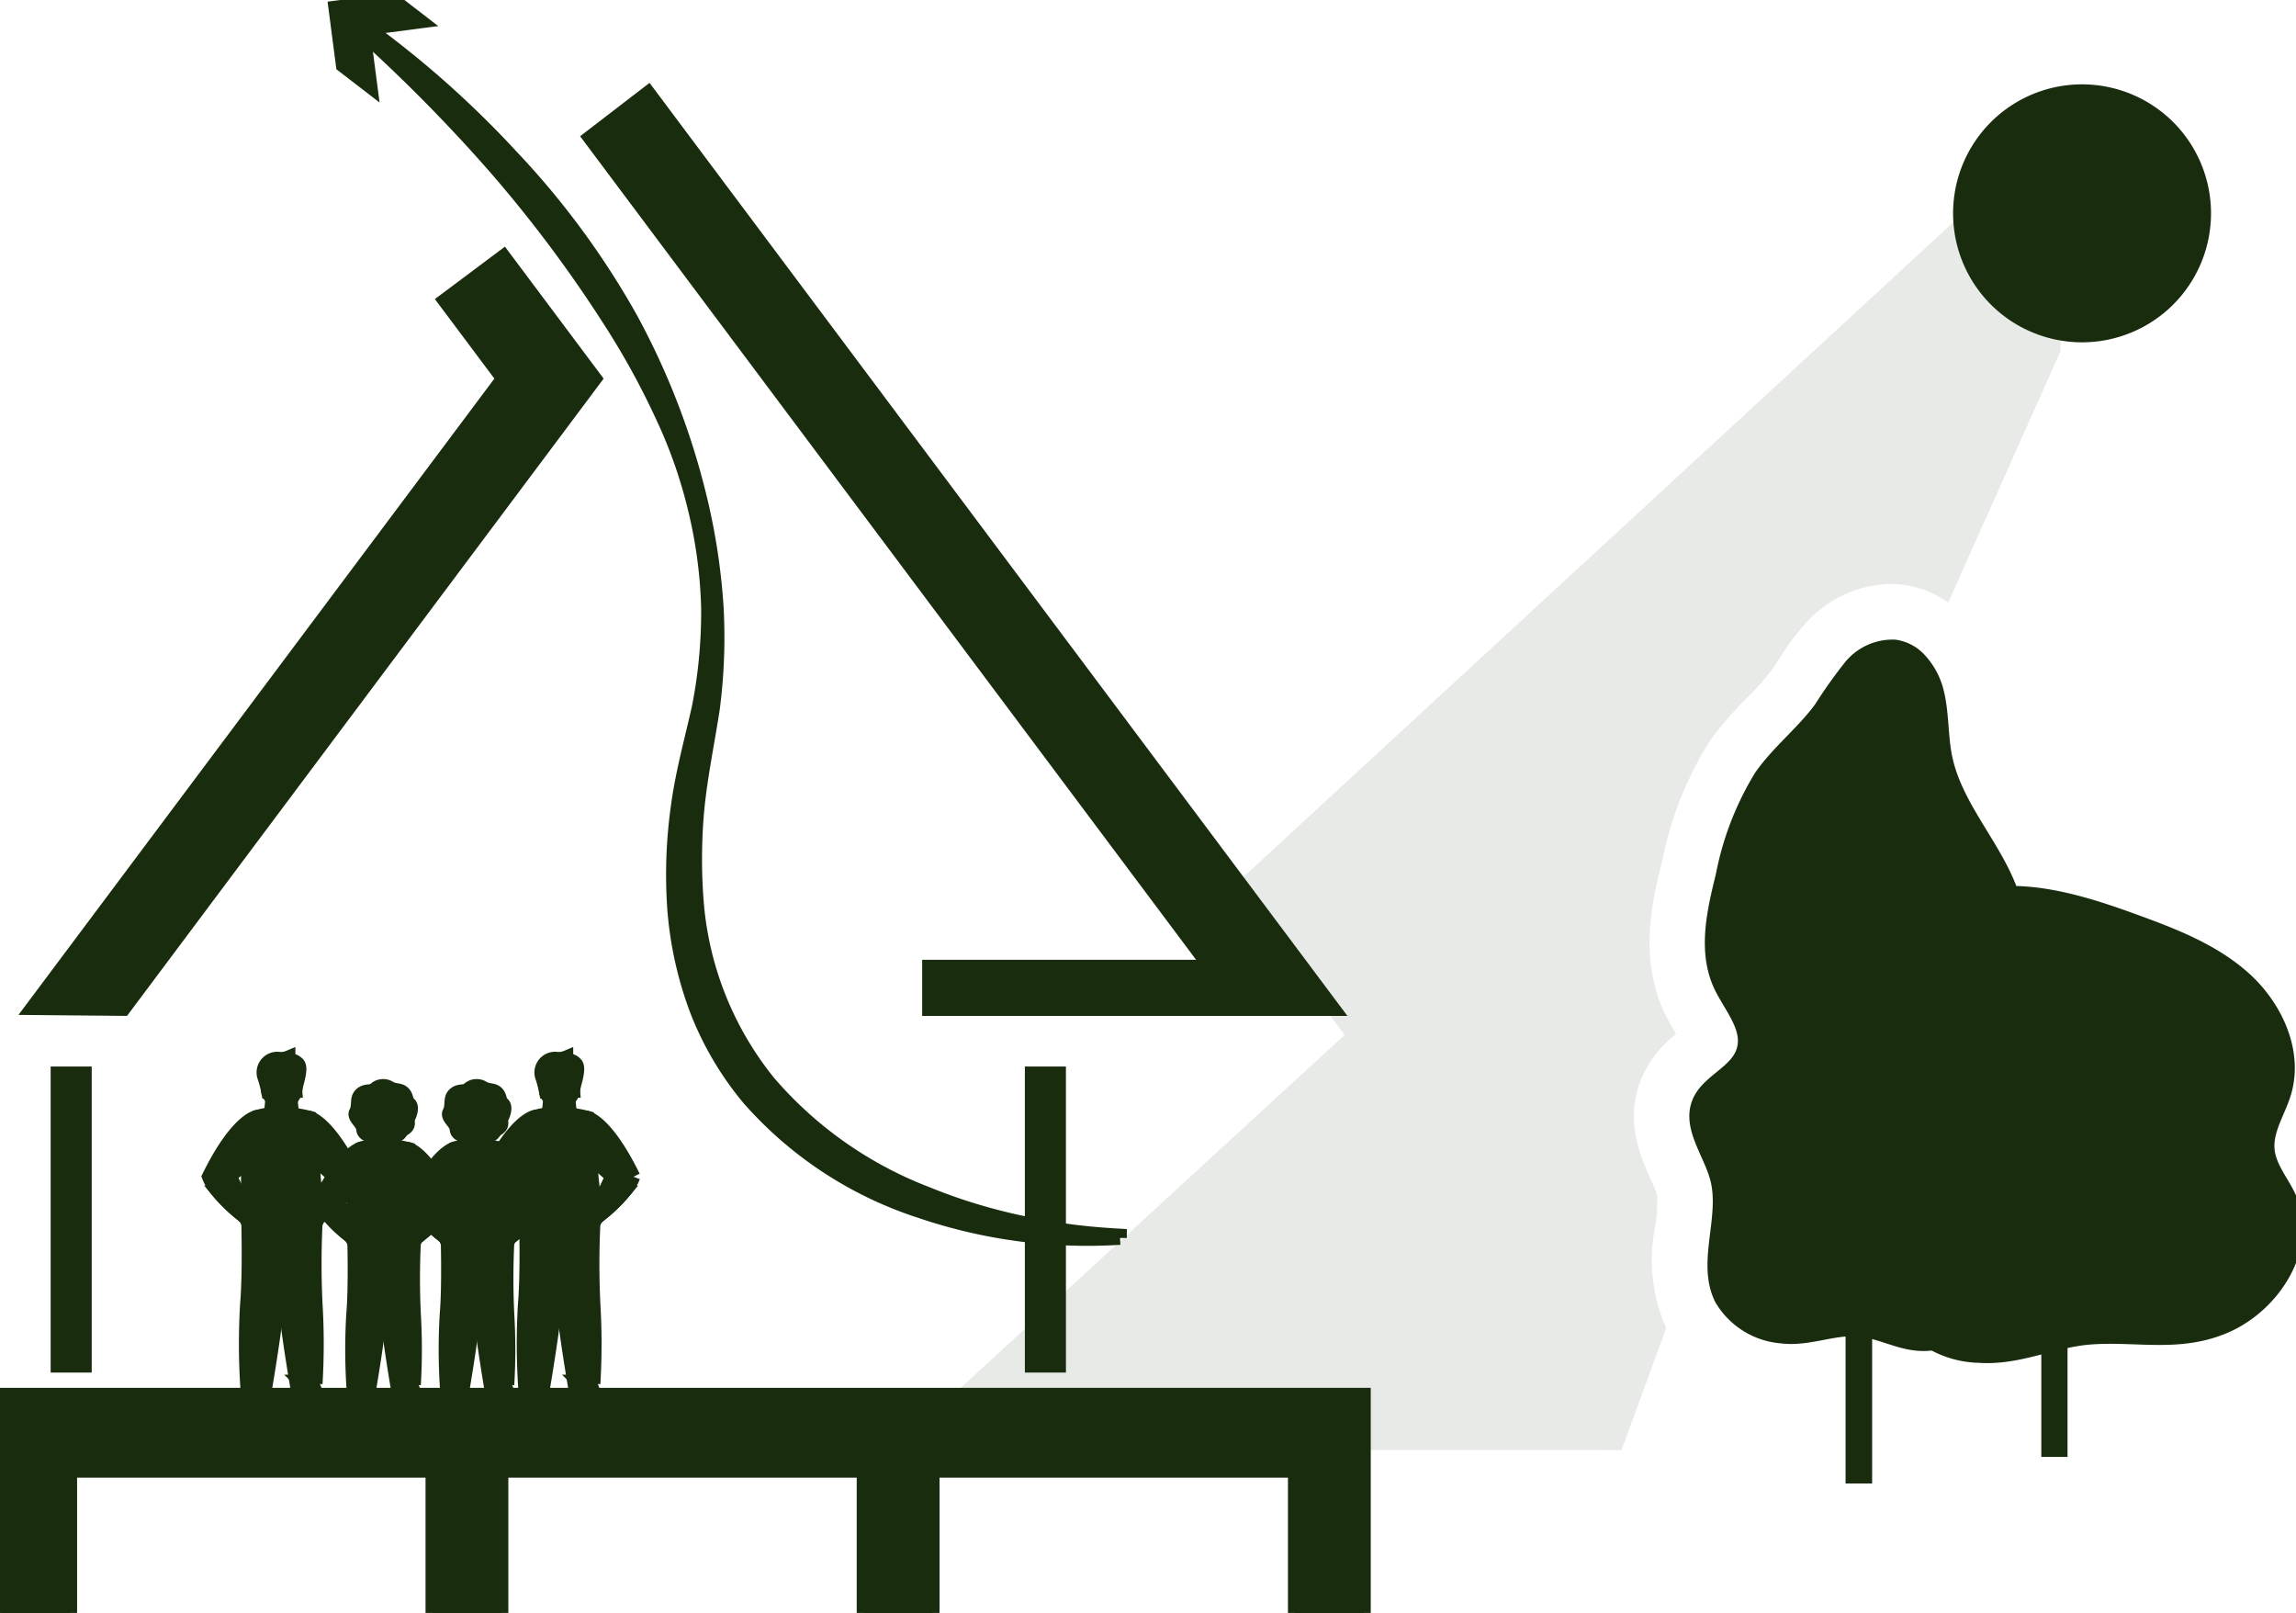
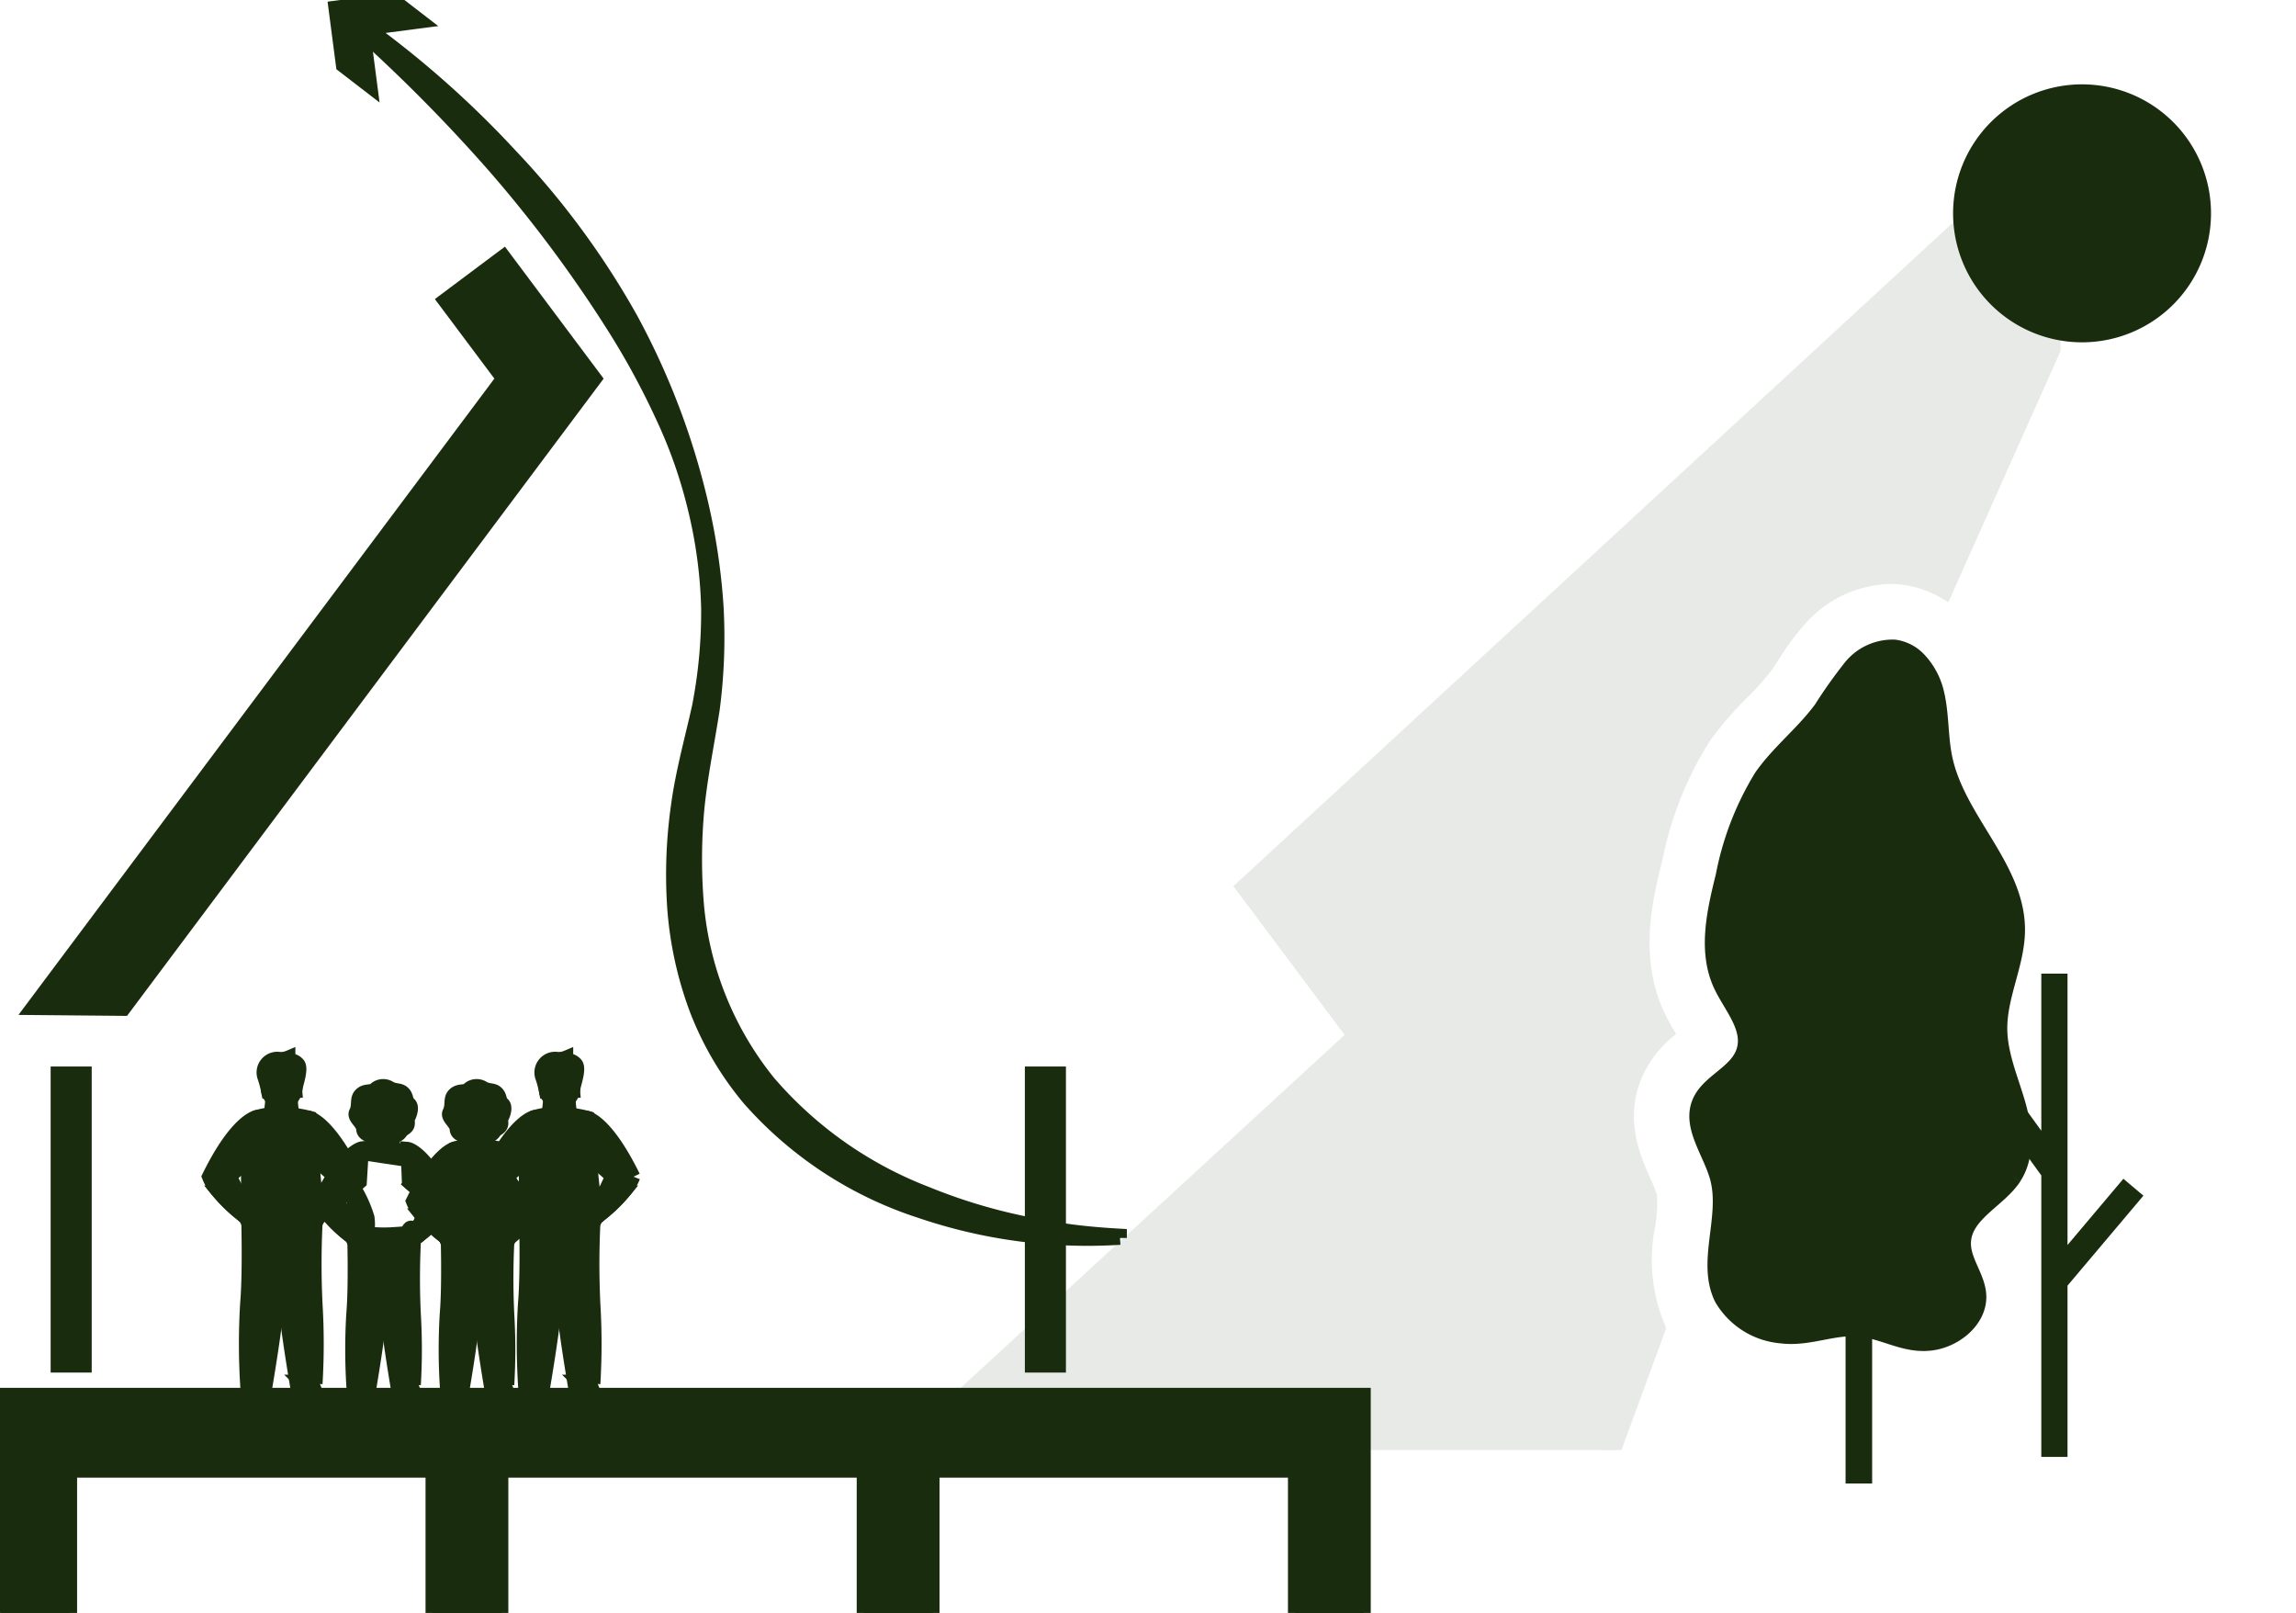
<svg xmlns="http://www.w3.org/2000/svg" id="Group_4204" data-name="Group 4204" width="167.731" height="117.811" viewBox="0 0 167.731 117.811">
  <defs>
    <clipPath id="clip-path">
      <rect id="Rectangle_139" data-name="Rectangle 139" width="167.731" height="117.811" fill="#192d0e" stroke="#192d0e" stroke-width="1" />
    </clipPath>
    <clipPath id="clip-path-3">
      <rect id="Rectangle_136" data-name="Rectangle 136" width="16.292" height="38.883" fill="#192d0e" stroke="#192d0e" stroke-width="1" />
    </clipPath>
    <clipPath id="clip-path-4">
      <rect id="Rectangle_137" data-name="Rectangle 137" width="83.275" height="90.07" fill="#192d0e" stroke="#192d0e" stroke-width="1" />
    </clipPath>
  </defs>
  <g id="Group_4203" data-name="Group 4203" clip-path="url(#clip-path)">
    <path id="Path_63595" data-name="Path 63595" d="M45.074,40.448,10.631,86.492l-6.691-.06,34.4-45.984L34.068,34.74l4.318-3.231Z" transform="translate(-1.6 -12.794)" fill="#192d0e" stroke="#192d0e" stroke-width="1" />
    <path id="Path_63596" data-name="Path 63596" d="M0,171.505l.083,15.942H5.132V177.065H31.587v10.383h5.049V177.065h26.45v10.383h5.049V177.065H94.59v10.383h5.048V171.505Z" transform="translate(0 -69.636)" fill="#192d0e" stroke="#192d0e" stroke-width="1" />
-     <path id="Path_63597" data-name="Path 63597" d="M117.822,75.222H97.312v3.1H126.88L76.8,11.377,72.52,14.665Z" transform="translate(-29.445 -4.619)" fill="#192d0e" stroke="#192d0e" stroke-width="1" />
    <g id="Group_4202" data-name="Group 4202">
      <g id="Group_4201" data-name="Group 4201" clip-path="url(#clip-path)">
-         <path id="Path_63598" data-name="Path 63598" d="M232,143.617a7.265,7.265,0,0,1-5.416-2.76c-1.431-2.042-1.343-4.911-2.936-6.829-2.256-2.717-7.365-2.975-7.985-6.452-.323-1.813.925-3.558,2.395-4.67s3.213-1.843,4.588-3.07c2.637-2.352,3.6-6.23,6.412-8.371,3.892-2.964,9.436-1.42,14.036.245,2.963,1.073,6,2.191,8.358,4.286s3.888,5.427,2.965,8.44c-.427,1.394-1.353,2.71-1.2,4.16.132,1.283,1.077,2.314,1.6,3.492,1.588,3.573-1.156,7.87-4.759,9.389-3.31,1.4-6.341.566-9.737.8-2.865.2-5.317,1.581-8.319,1.334" transform="translate(-87.545 -44.579)" fill="#192d0e" stroke="#192d0e" stroke-width="1" />
        <path id="Path_63599" data-name="Path 63599" d="M254.821,136.345l-.7-.59-4.64,5.5V120.566h-.915v12.52l-4.145-5.725-.741.536,4.886,6.748v20.221h.915V142.673Z" transform="translate(-98.941 -48.953)" fill="#192d0e" stroke="#192d0e" stroke-width="1" />
        <path id="Path_63600" data-name="Path 63600" d="M231.877,118.294c-1.123,1.7-3.594,2.667-3.683,4.7-.053,1.319.992,2.453,1.111,3.766.172,1.865-1.663,3.421-3.516,3.653-1.782.226-3.207-.683-4.817-.956a4.841,4.841,0,0,0-.719-.083c-.071,0-.148-.006-.22-.006-1.728.006-3.38.754-5.2.523a5.621,5.621,0,0,1-4.366-2.732c-1.342-2.649.422-5.922-.327-8.8v-.006c-.5-1.9-2.073-3.772-1.319-5.583.641-1.55,2.738-2.156,3.237-3.754.523-1.663-.938-3.2-1.675-4.776-1.146-2.465-.5-5.352.16-7.989a21.643,21.643,0,0,1,2.809-7.276c1.265-1.812,3.059-3.19,4.366-4.972a35.279,35.279,0,0,1,2.15-3.029,3.979,3.979,0,0,1,3.255-1.485,3.035,3.035,0,0,1,1.788.921,5.332,5.332,0,0,1,1.313,2.435c.386,1.574.279,3.231.618,4.817.95,4.49,5.316,7.959,5.3,12.545-.012,2.459-1.319,4.781-1.295,7.241.024,1.871.808,3.629,1.325,5.423s.725,3.861-.3,5.417" transform="translate(-84.708 -32.27)" fill="#192d0e" stroke="#192d0e" stroke-width="1" />
        <path id="Path_63601" data-name="Path 63601" d="M229.61,114.7l-.786-.519-4.142,6.29v-16.6h-.941V132.93l-5.309-5.47-.676.656,5.985,6.165v15.75h.941v-27.85Z" transform="translate(-88.416 -42.176)" fill="#192d0e" stroke="#192d0e" stroke-width="1" />
        <line id="Line_15" data-name="Line 15" y2="22.355" transform="translate(5.2 77.898)" fill="none" stroke="#192d0e" stroke-width="3" />
        <line id="Line_16" data-name="Line 16" y2="22.355" transform="translate(76.37 77.898)" fill="none" stroke="#192d0e" stroke-width="3" />
        <path id="Path_63602" data-name="Path 63602" d="M56.643,137.236s-.857-.043-.88-.537-.732-.855-.527-1.251c.251-.486.022-.955.339-1.282.35-.36.791-.165,1.024-.374a.893.893,0,0,1,1.079-.144c.42.26.741.12,1.017.369.3.276.189.624.441.813.231.173.137.646-.058,1.029-.14.277.183.536-.371.854-.23.132-.181.466-.881.523-.315.026-1-.122-1.183,0" transform="translate(-22.412 -54.214)" fill="#192d0e" stroke="#192d0e" stroke-width="1" />
        <path id="Path_63603" data-name="Path 63603" d="M54.878,171.09a1.891,1.891,0,0,1,.049-.462c.049-.115.231-.585.231-.585h.708a4.373,4.373,0,0,1,.14.568c.008.14,0,.479,0,.479Z" transform="translate(-22.282 -69.042)" fill="#192d0e" stroke="#192d0e" stroke-width="1" />
        <path id="Path_63604" data-name="Path 63604" d="M61.677,171.09a1.891,1.891,0,0,0-.049-.462c-.049-.115-.231-.585-.231-.585h-.709a4.372,4.372,0,0,0-.14.568c-.008.14,0,.479,0,.479Z" transform="translate(-24.583 -69.042)" fill="#192d0e" stroke="#192d0e" stroke-width="1" />
        <path id="Path_63605" data-name="Path 63605" d="M57.054,138.762a6.655,6.655,0,0,1-.124,1.118l-.782.545,2.944.441-.7-.97a4.724,4.724,0,0,1-.1-1.418c.111-.383-1.235.284-1.235.284" transform="translate(-22.798 -56.178)" fill="#192d0e" stroke="#192d0e" stroke-width="1" />
        <path id="Path_63606" data-name="Path 63606" d="M57.666,139.216s.232.561.671.548.539-.508.539-.508Z" transform="translate(-23.414 -56.526)" fill="#192d0e" stroke="#192d0e" stroke-width="1" />
        <path id="Path_63607" data-name="Path 63607" d="M58.094,138.327a1.082,1.082,0,0,1-.9-.953v-.818a.327.327,0,0,1,.3-.348H58.7a.327.327,0,0,1,.3.348v.772a1.054,1.054,0,0,1-.9,1" transform="translate(-23.221 -55.304)" fill="#192d0e" stroke="#192d0e" stroke-width="1" />
        <path id="Path_63608" data-name="Path 63608" d="M54.93,151.587s.124,3.785-.061,5.944a43.187,43.187,0,0,0,0,5.165,1.4,1.4,0,0,0,1.235,0s.705-4.172.7-5.165c0-1.057.767-5.779.767-5.779Z" transform="translate(-22.245 -61.549)" fill="#192d0e" stroke="#192d0e" stroke-width="1" />
        <path id="Path_63609" data-name="Path 63609" d="M60.56,162.691a1.4,1.4,0,0,1-1.235,0s-.7-4.171-.7-5.165c0-.446-.134-1.547-.293-2.669-.217-1.535-.474-3.11-.474-3.11l2.745-.171a54.573,54.573,0,0,0-.042,5.95,43.184,43.184,0,0,1,0,5.165" transform="translate(-23.492 -61.545)" fill="#192d0e" stroke="#192d0e" stroke-width="1" />
        <path id="Path_63610" data-name="Path 63610" d="M59.336,147.885a13.753,13.753,0,0,1-2.237.226,10.9,10.9,0,0,1-1.374-.1c-.445-.059-.765-.122-.765-.122s-.237.021-.1-1.149a16.461,16.461,0,0,0,.049-2.52c0-.092,0-.2,0-.322a7.566,7.566,0,0,1,.56-2.793,4.09,4.09,0,0,1,.914-.182,1.325,1.325,0,0,0,.741.562,1.4,1.4,0,0,0,.719-.546,7.9,7.9,0,0,1,1.127.217s.042.184.2,3.374c.063,1.263.494,3.363.157,3.359" transform="translate(-22.258 -57.217)" fill="#192d0e" stroke="#192d0e" stroke-width="1" />
        <path id="Path_63611" data-name="Path 63611" d="M55.724,150.041c-.445-.059-.764-.122-.764-.122s-.238.021-.1-1.149a16.461,16.461,0,0,0,.05-2.52c0-.092,0-.2,0-.322a9.174,9.174,0,0,1,1.033,2.249,3.629,3.629,0,0,1-.226,1.863" transform="translate(-22.257 -59.251)" fill="#192d0e" stroke="#192d0e" stroke-width="1" />
        <path id="Path_63612" data-name="Path 63612" d="M58.95,158.871c0-.447-.134-1.547-.293-2.669a5.29,5.29,0,0,1,.565-1.315c.506,1.421-.272,3.984-.272,3.984" transform="translate(-23.816 -62.889)" fill="#192d0e" stroke="#192d0e" stroke-width="1" />
        <path id="Path_63613" data-name="Path 63613" d="M52.184,145.01a1.777,1.777,0,0,0,.213.579c.3.646.785,1.6.785,1.6a2.773,2.773,0,0,1-.149.435A10.39,10.39,0,0,1,51.338,146a3.126,3.126,0,0,1-.575-.935c1.835-3.736,3.127-3.874,3.127-3.874l-.153,2.469s-1.469,1.277-1.554,1.348" transform="translate(-20.611 -57.328)" fill="#192d0e" stroke="#192d0e" stroke-width="1" />
        <path id="Path_63614" data-name="Path 63614" d="M54.625,151.193s.444-.412.625-.181.214.593.074.568-.428-.157-.47-.091-.225.192-.282.092.052-.388.052-.388" transform="translate(-22.152 -61.287)" fill="#192d0e" stroke="#192d0e" stroke-width="1" />
        <path id="Path_63615" data-name="Path 63615" d="M53.575,150.192a2.812,2.812,0,0,1-.148.436,10.4,10.4,0,0,1-1.7-1.621,2.12,2.12,0,0,0,1.058-.413c.3.646.785,1.6.785,1.6" transform="translate(-21.004 -60.333)" fill="#192d0e" stroke="#192d0e" stroke-width="1" />
-         <path id="Path_63616" data-name="Path 63616" d="M64.674,145.092a3.126,3.126,0,0,1-.575.935,10.389,10.389,0,0,1-1.695,1.622,2.85,2.85,0,0,1-.149-.435s.49-.954.785-1.6a1.777,1.777,0,0,0,.213-.579c-.066-.055-.963-.835-1.364-1.182l-.19-.166-.091-2.432s1.231.1,3.066,3.837" transform="translate(-25.015 -57.354)" fill="#192d0e" stroke="#192d0e" stroke-width="1" />
        <path id="Path_63617" data-name="Path 63617" d="M62.325,151.193s-.445-.412-.626-.181-.214.593-.074.568.428-.157.47-.091.226.192.282.092-.051-.388-.051-.388" transform="translate(-24.986 -61.287)" fill="#192d0e" stroke="#192d0e" stroke-width="1" />
        <path id="Path_63618" data-name="Path 63618" d="M62.7,150.192a2.812,2.812,0,0,0,.148.436,10.4,10.4,0,0,0,1.7-1.621,2.12,2.12,0,0,1-1.058-.413c-.3.646-.785,1.6-.785,1.6" transform="translate(-25.457 -60.333)" fill="#192d0e" stroke="#192d0e" stroke-width="1" />
        <path id="Path_63619" data-name="Path 63619" d="M63.446,146.743c-.066-.055-.963-.835-1.364-1.182a.422.422,0,0,1,.647.137,11.3,11.3,0,0,0,.717,1.045" transform="translate(-25.207 -59.061)" fill="#192d0e" stroke="#192d0e" stroke-width="1" />
        <path id="Path_63620" data-name="Path 63620" d="M66.273,147.715a3.126,3.126,0,0,1-.575.935c-.552-.008.575-.935.575-.935" transform="translate(-26.614 -59.977)" fill="#192d0e" stroke="#192d0e" stroke-width="1" />
        <path id="Path_63621" data-name="Path 63621" d="M57.19,136.643a.857.857,0,0,1,.943-.568c.723.105.786.26.862.439s.226-.655.226-.655l-.854-.253s-1.031.117-1.105.29l-.074.173Z" transform="translate(-23.22 -55.06)" fill="#192d0e" stroke="#192d0e" stroke-width="1" />
        <path id="Path_63622" data-name="Path 63622" d="M57.678,137.863c-.125,0-.374-.028-.418-.245a.2.2,0,0,1,.036-.169.232.232,0,0,1,.182-.077h.384a.17.17,0,0,1,.151.062.252.252,0,0,1-.007.216c-.06.143-.142.209-.259.21,0,0-.031,0-.07,0m-.2-.466a.208.208,0,0,0-.163.068.172.172,0,0,0-.03.148.278.278,0,0,0,.248.211.756.756,0,0,0,.213.009h0c.106,0,.181-.062.236-.194a.232.232,0,0,0,.009-.192.146.146,0,0,0-.13-.051Z" transform="translate(-23.247 -55.777)" fill="#192d0e" stroke="#192d0e" stroke-width="1" />
        <path id="Path_63623" data-name="Path 63623" d="M59.212,137.863c-.039,0-.065,0-.07,0-.117,0-.2-.067-.259-.21a.252.252,0,0,1-.007-.216.17.17,0,0,1,.151-.062h.384a.232.232,0,0,1,.182.077.2.2,0,0,1,.036.169c-.043.217-.293.245-.418.245m-.184-.466a.147.147,0,0,0-.131.051c-.04.061,0,.163.009.192.056.132.131.194.236.194h0a.76.76,0,0,0,.213-.009.278.278,0,0,0,.248-.211.17.17,0,0,0-.031-.148.207.207,0,0,0-.163-.068Z" transform="translate(-23.896 -55.777)" fill="#192d0e" stroke="#192d0e" stroke-width="1" />
        <path id="Path_63624" data-name="Path 63624" d="M58.47,137.629a.014.014,0,0,1-.014-.009.015.015,0,0,1,.007-.02.358.358,0,0,1,.29,0,.015.015,0,0,1,.006.02.014.014,0,0,1-.02.007.332.332,0,0,0-.263,0H58.47" transform="translate(-23.734 -55.857)" fill="#192d0e" stroke="#192d0e" stroke-width="1" />
        <path id="Path_63625" data-name="Path 63625" d="M45.149,137.236s-.857-.043-.88-.537-.732-.855-.527-1.251c.251-.486.022-.955.339-1.282.35-.36.791-.165,1.024-.374a.893.893,0,0,1,1.079-.144c.42.26.741.12,1.017.369.3.276.189.624.441.813.231.173.137.646-.058,1.029-.14.277.183.536-.371.854-.23.132-.181.466-.881.523-.315.026-1-.122-1.183,0" transform="translate(-17.745 -54.214)" fill="#192d0e" stroke="#192d0e" stroke-width="1" />
        <path id="Path_63626" data-name="Path 63626" d="M43.384,171.09a1.891,1.891,0,0,1,.049-.462c.049-.115.231-.585.231-.585h.708a4.373,4.373,0,0,1,.14.568c.008.14,0,.479,0,.479Z" transform="translate(-17.615 -69.042)" fill="#192d0e" stroke="#192d0e" stroke-width="1" />
        <path id="Path_63627" data-name="Path 63627" d="M50.183,171.09a1.891,1.891,0,0,0-.049-.462c-.049-.115-.23-.585-.23-.585h-.709a4.373,4.373,0,0,0-.14.568c-.008.14,0,.479,0,.479Z" transform="translate(-19.916 -69.042)" fill="#192d0e" stroke="#192d0e" stroke-width="1" />
        <path id="Path_63628" data-name="Path 63628" d="M45.56,138.762a6.655,6.655,0,0,1-.124,1.118l-.782.545,2.944.441-.7-.97a4.724,4.724,0,0,1-.1-1.418c.111-.383-1.235.284-1.235.284" transform="translate(-18.131 -56.178)" fill="#192d0e" stroke="#192d0e" stroke-width="1" />
        <path id="Path_63629" data-name="Path 63629" d="M46.172,139.216s.233.561.671.548.539-.508.539-.508Z" transform="translate(-18.747 -56.526)" fill="#192d0e" stroke="#192d0e" stroke-width="1" />
        <path id="Path_63630" data-name="Path 63630" d="M46.6,138.327a1.082,1.082,0,0,1-.9-.953v-.818a.327.327,0,0,1,.3-.348h1.213a.327.327,0,0,1,.3.348v.772a1.054,1.054,0,0,1-.9,1" transform="translate(-18.554 -55.304)" fill="#192d0e" stroke="#192d0e" stroke-width="1" />
        <path id="Path_63631" data-name="Path 63631" d="M43.436,151.587s.124,3.785-.061,5.944a43.187,43.187,0,0,0,0,5.165,1.4,1.4,0,0,0,1.235,0s.705-4.172.7-5.165c0-1.057.767-5.779.767-5.779Z" transform="translate(-17.578 -61.549)" fill="#192d0e" stroke="#192d0e" stroke-width="1" />
        <path id="Path_63632" data-name="Path 63632" d="M49.067,162.691a1.4,1.4,0,0,1-1.235,0s-.7-4.171-.7-5.165a26.649,26.649,0,0,0-.293-2.669c-.216-1.535-.473-3.11-.473-3.11l2.745-.171a54.573,54.573,0,0,0-.042,5.95,43.184,43.184,0,0,1,0,5.165" transform="translate(-18.826 -61.545)" fill="#192d0e" stroke="#192d0e" stroke-width="1" />
-         <path id="Path_63633" data-name="Path 63633" d="M47.842,147.885a13.753,13.753,0,0,1-2.237.226,10.9,10.9,0,0,1-1.374-.1c-.445-.059-.765-.122-.765-.122s-.237.021-.1-1.149a16.46,16.46,0,0,0,.049-2.52c0-.092,0-.2,0-.322a7.566,7.566,0,0,1,.56-2.793,4.09,4.09,0,0,1,.914-.182,1.325,1.325,0,0,0,.741.562,1.4,1.4,0,0,0,.719-.546,7.9,7.9,0,0,1,1.127.217s.042.184.2,3.374c.063,1.263.494,3.363.157,3.359" transform="translate(-17.591 -57.217)" fill="#192d0e" stroke="#192d0e" stroke-width="1" />
        <path id="Path_63634" data-name="Path 63634" d="M44.23,150.041c-.445-.059-.764-.122-.764-.122s-.238.021-.1-1.149a16.461,16.461,0,0,0,.05-2.52c0-.092,0-.2,0-.322a9.175,9.175,0,0,1,1.033,2.249,3.629,3.629,0,0,1-.226,1.863" transform="translate(-17.591 -59.251)" fill="#192d0e" stroke="#192d0e" stroke-width="1" />
        <path id="Path_63635" data-name="Path 63635" d="M47.456,158.871c0-.447-.134-1.547-.293-2.669a5.29,5.29,0,0,1,.565-1.315c.506,1.421-.272,3.984-.272,3.984" transform="translate(-19.15 -62.889)" fill="#192d0e" stroke="#192d0e" stroke-width="1" />
        <path id="Path_63636" data-name="Path 63636" d="M40.69,145.01a1.777,1.777,0,0,0,.213.579c.3.646.785,1.6.785,1.6a2.773,2.773,0,0,1-.149.435A10.39,10.39,0,0,1,39.844,146a3.126,3.126,0,0,1-.575-.935c1.835-3.736,3.127-3.874,3.127-3.874l-.153,2.469s-1.469,1.277-1.554,1.348" transform="translate(-15.944 -57.328)" fill="#192d0e" stroke="#192d0e" stroke-width="1" />
-         <path id="Path_63637" data-name="Path 63637" d="M43.131,151.193s.445-.412.626-.181.214.593.074.568-.428-.157-.47-.091-.226.192-.282.092.051-.388.051-.388" transform="translate(-17.485 -61.287)" fill="#192d0e" stroke="#192d0e" stroke-width="1" />
        <path id="Path_63638" data-name="Path 63638" d="M42.081,150.192a2.812,2.812,0,0,1-.148.436,10.4,10.4,0,0,1-1.7-1.621,2.12,2.12,0,0,0,1.058-.413c.3.646.785,1.6.785,1.6" transform="translate(-16.337 -60.333)" fill="#192d0e" stroke="#192d0e" stroke-width="1" />
        <path id="Path_63639" data-name="Path 63639" d="M53.18,145.092a3.126,3.126,0,0,1-.575.935,10.389,10.389,0,0,1-1.695,1.622,2.85,2.85,0,0,1-.149-.435s.49-.954.785-1.6a1.777,1.777,0,0,0,.213-.579c-.066-.055-.963-.835-1.364-1.182l-.19-.166-.091-2.432s1.231.1,3.066,3.837" transform="translate(-20.348 -57.354)" fill="#192d0e" stroke="#192d0e" stroke-width="1" />
        <path id="Path_63640" data-name="Path 63640" d="M50.831,151.193s-.445-.412-.626-.181-.214.593-.074.568.428-.157.47-.091.226.192.282.092-.051-.388-.051-.388" transform="translate(-20.319 -61.287)" fill="#192d0e" stroke="#192d0e" stroke-width="1" />
        <path id="Path_63641" data-name="Path 63641" d="M51.2,150.192a2.812,2.812,0,0,0,.148.436,10.4,10.4,0,0,0,1.7-1.621,2.12,2.12,0,0,1-1.058-.413c-.3.646-.785,1.6-.785,1.6" transform="translate(-20.79 -60.333)" fill="#192d0e" stroke="#192d0e" stroke-width="1" />
        <path id="Path_63642" data-name="Path 63642" d="M51.952,146.743c-.066-.055-.963-.835-1.364-1.182a.422.422,0,0,1,.647.137,11.3,11.3,0,0,0,.717,1.045" transform="translate(-20.54 -59.061)" fill="#192d0e" stroke="#192d0e" stroke-width="1" />
        <path id="Path_63643" data-name="Path 63643" d="M54.779,147.715a3.126,3.126,0,0,1-.575.935c-.552-.008.575-.935.575-.935" transform="translate(-21.947 -59.977)" fill="#192d0e" stroke="#192d0e" stroke-width="1" />
        <path id="Path_63644" data-name="Path 63644" d="M45.7,136.643a.857.857,0,0,1,.943-.568c.723.105.785.26.862.439s.225-.655.225-.655l-.853-.253s-1.031.117-1.105.29l-.074.173Z" transform="translate(-18.553 -55.06)" fill="#192d0e" stroke="#192d0e" stroke-width="1" />
        <path id="Path_63645" data-name="Path 63645" d="M46.184,137.863c-.125,0-.374-.028-.418-.245a.2.2,0,0,1,.036-.169.232.232,0,0,1,.182-.077h.384a.17.17,0,0,1,.151.062.252.252,0,0,1-.007.216c-.06.143-.142.209-.259.21,0,0-.031,0-.07,0m-.2-.466a.208.208,0,0,0-.163.068.172.172,0,0,0-.03.148.278.278,0,0,0,.248.211.756.756,0,0,0,.213.009h0c.106,0,.181-.062.236-.194a.232.232,0,0,0,.009-.192.146.146,0,0,0-.13-.051Z" transform="translate(-18.58 -55.777)" fill="#192d0e" stroke="#192d0e" stroke-width="1" />
        <path id="Path_63646" data-name="Path 63646" d="M47.718,137.863c-.039,0-.065,0-.07,0-.117,0-.2-.067-.259-.21a.252.252,0,0,1-.007-.216.17.17,0,0,1,.151-.062h.384a.232.232,0,0,1,.182.077.2.2,0,0,1,.036.169c-.043.217-.293.245-.418.245m-.184-.466a.147.147,0,0,0-.131.051c-.04.061,0,.163.009.192.056.132.131.194.236.194h0a.76.76,0,0,0,.213-.009.278.278,0,0,0,.248-.211.17.17,0,0,0-.031-.148.207.207,0,0,0-.163-.068Z" transform="translate(-19.229 -55.777)" fill="#192d0e" stroke="#192d0e" stroke-width="1" />
        <path id="Path_63647" data-name="Path 63647" d="M46.976,137.629a.014.014,0,0,1-.014-.009.015.015,0,0,1,.007-.02.358.358,0,0,1,.29,0,.015.015,0,0,1,.006.02.014.014,0,0,1-.02.007.332.332,0,0,0-.263,0h-.007" transform="translate(-19.067 -55.857)" fill="#192d0e" stroke="#192d0e" stroke-width="1" />
        <path id="Path_63648" data-name="Path 63648" d="M64.5,171.068a2.127,2.127,0,0,1,.056-.522c.056-.13.26-.659.26-.659h.8a4.83,4.83,0,0,1,.158.641c.009.158,0,.54,0,.54Z" transform="translate(-26.187 -68.979)" fill="#192d0e" stroke="#192d0e" stroke-width="1" />
        <path id="Path_63649" data-name="Path 63649" d="M72.164,171.068a2.127,2.127,0,0,0-.056-.522c-.056-.13-.26-.659-.26-.659h-.8a4.83,4.83,0,0,0-.158.641c-.01.158,0,.54,0,.54Z" transform="translate(-28.782 -68.979)" fill="#192d0e" stroke="#192d0e" stroke-width="1" />
        <path id="Path_63650" data-name="Path 63650" d="M66.948,134.594a7.462,7.462,0,0,1-.14,1.262l-.883.615,3.322.5-.792-1.095a5.309,5.309,0,0,1-.113-1.6c.125-.432-1.394.321-1.394.321" transform="translate(-26.768 -54.465)" fill="#192d0e" stroke="#192d0e" stroke-width="1" />
        <path id="Path_63651" data-name="Path 63651" d="M66.915,132.525a7.951,7.951,0,0,0-.271-1.039,1.013,1.013,0,0,1,1.032-1.374,1.419,1.419,0,0,0,.734-.1s0,.159-.065.214a.822.822,0,0,1,.762.27c.334.372-.223,1.673-.195,1.98Z" transform="translate(-27.035 -52.787)" fill="#192d0e" stroke="#192d0e" stroke-width="1" />
        <path id="Path_63652" data-name="Path 63652" d="M69.141,132.106v.87a1.028,1.028,0,0,1-.09.414h0a1.322,1.322,0,0,1-.445.538.859.859,0,0,1-.483.175.93.93,0,0,1-.459-.173,1.293,1.293,0,0,1-.515-.634v0l0-.011a.841.841,0,0,1-.04-.253v-.922a.368.368,0,0,1,.334-.393h1.368a.369.369,0,0,1,.334.393" transform="translate(-27.246 -53.479)" fill="#192d0e" stroke="#192d0e" stroke-width="1" />
        <path id="Path_63653" data-name="Path 63653" d="M64.552,149.064s.14,4.269-.07,6.706a48.673,48.673,0,0,0,0,5.826,1.581,1.581,0,0,0,1.393,0s.795-4.707.79-5.826c-.005-1.193.865-6.52.865-6.52Z" transform="translate(-26.144 -60.524)" fill="#192d0e" stroke="#192d0e" stroke-width="1" />
        <path id="Path_63654" data-name="Path 63654" d="M70.905,161.591a1.58,1.58,0,0,1-1.393,0s-.795-4.706-.789-5.826c0-.5-.152-1.745-.331-3.011-.244-1.731-.535-3.509-.535-3.509l3.1-.194a61.636,61.636,0,0,0-.046,6.713,48.673,48.673,0,0,1,0,5.826" transform="translate(-27.552 -60.519)" fill="#192d0e" stroke="#192d0e" stroke-width="1" />
        <path id="Path_63655" data-name="Path 63655" d="M69.523,144.888a15.505,15.505,0,0,1-2.524.255,12.247,12.247,0,0,1-1.55-.118c-.5-.067-.862-.137-.862-.137s-.268.023-.109-1.3a18.5,18.5,0,0,0,.055-2.843c0-.1,0-.226.006-.363.051-1.088.38-3.045.631-3.15a4.555,4.555,0,0,1,1.031-.206,1.5,1.5,0,0,0,.836.634,1.571,1.571,0,0,0,.811-.617,8.881,8.881,0,0,1,1.272.245s.048.208.226,3.806c.071,1.426.558,3.794.178,3.79" transform="translate(-26.159 -55.638)" fill="#192d0e" stroke="#192d0e" stroke-width="1" />
        <path id="Path_63656" data-name="Path 63656" d="M61.454,141.643a2.006,2.006,0,0,0,.24.653c.333.729.886,1.8.886,1.8a3.242,3.242,0,0,1-.167.491,11.684,11.684,0,0,1-1.913-1.829,3.522,3.522,0,0,1-.649-1.055c2.071-4.215,3.528-4.37,3.528-4.37l-.172,2.786s-1.657,1.441-1.753,1.521" transform="translate(-24.301 -55.763)" fill="#192d0e" stroke="#192d0e" stroke-width="1" />
        <path id="Path_63657" data-name="Path 63657" d="M64.208,148.619s.5-.464.706-.2.242.669.084.641-.483-.176-.53-.1-.255.217-.318.1.058-.438.058-.438" transform="translate(-26.04 -60.229)" fill="#192d0e" stroke="#192d0e" stroke-width="1" />
        <path id="Path_63658" data-name="Path 63658" d="M63.024,147.49a3.2,3.2,0,0,1-.168.491,11.727,11.727,0,0,1-1.912-1.829,2.388,2.388,0,0,0,1.194-.467c.333.729.886,1.8.886,1.8" transform="translate(-24.745 -59.153)" fill="#192d0e" stroke="#192d0e" stroke-width="1" />
        <path id="Path_63659" data-name="Path 63659" d="M75.546,141.736a3.531,3.531,0,0,1-.649,1.055,11.7,11.7,0,0,1-1.912,1.829,3.2,3.2,0,0,1-.168-.491s.553-1.076.886-1.8a2.005,2.005,0,0,0,.24-.653c-.074-.062-1.086-.941-1.538-1.334l-.214-.187-.1-2.744s1.389.114,3.459,4.329" transform="translate(-29.269 -55.791)" fill="#192d0e" stroke="#192d0e" stroke-width="1" />
        <path id="Path_63660" data-name="Path 63660" d="M72.9,148.619s-.5-.464-.706-.2-.242.669-.084.641.483-.176.53-.1.255.217.318.1-.058-.438-.058-.438" transform="translate(-29.237 -60.229)" fill="#192d0e" stroke="#192d0e" stroke-width="1" />
        <path id="Path_63661" data-name="Path 63661" d="M73.316,147.49a3.2,3.2,0,0,0,.168.491,11.726,11.726,0,0,0,1.912-1.829,2.388,2.388,0,0,1-1.194-.467c-.333.729-.886,1.8-.886,1.8" transform="translate(-29.768 -59.153)" fill="#192d0e" stroke="#192d0e" stroke-width="1" />
        <path id="Path_63662" data-name="Path 63662" d="M30.323,171.068a2.127,2.127,0,0,1,.056-.522c.056-.13.26-.659.26-.659h.8a4.83,4.83,0,0,1,.158.641c.01.158,0,.54,0,.54Z" transform="translate(-12.312 -68.979)" fill="#192d0e" stroke="#192d0e" stroke-width="1" />
        <path id="Path_63663" data-name="Path 63663" d="M37.992,171.068a2.127,2.127,0,0,0-.056-.522c-.056-.13-.26-.659-.26-.659h-.8a4.83,4.83,0,0,0-.158.641c-.01.158,0,.54,0,.54Z" transform="translate(-14.907 -68.979)" fill="#192d0e" stroke="#192d0e" stroke-width="1" />
        <path id="Path_63664" data-name="Path 63664" d="M32.776,134.594a7.462,7.462,0,0,1-.14,1.262l-.883.615,3.322.5-.792-1.095a5.31,5.31,0,0,1-.113-1.6c.125-.432-1.394.321-1.394.321" transform="translate(-12.893 -54.465)" fill="#192d0e" stroke="#192d0e" stroke-width="1" />
        <path id="Path_63665" data-name="Path 63665" d="M32.743,132.525a7.951,7.951,0,0,0-.271-1.039,1.013,1.013,0,0,1,1.032-1.374,1.419,1.419,0,0,0,.734-.1s0,.159-.065.214a.822.822,0,0,1,.762.27c.334.372-.223,1.673-.195,1.98Z" transform="translate(-13.16 -52.787)" fill="#192d0e" stroke="#192d0e" stroke-width="1" />
        <path id="Path_63666" data-name="Path 63666" d="M34.969,132.106v.87a1.028,1.028,0,0,1-.09.414h0a1.322,1.322,0,0,1-.445.538.857.857,0,0,1-.483.175.93.93,0,0,1-.459-.173,1.293,1.293,0,0,1-.515-.634v0l0-.011a.841.841,0,0,1-.04-.253v-.922a.368.368,0,0,1,.334-.393h1.368a.369.369,0,0,1,.334.393" transform="translate(-13.371 -53.479)" fill="#192d0e" stroke="#192d0e" stroke-width="1" />
        <path id="Path_63667" data-name="Path 63667" d="M30.38,149.064s.14,4.269-.069,6.706a48.673,48.673,0,0,0,0,5.826,1.581,1.581,0,0,0,1.393,0s.795-4.707.79-5.826c-.005-1.193.865-6.52.865-6.52Z" transform="translate(-12.27 -60.524)" fill="#192d0e" stroke="#192d0e" stroke-width="1" />
        <path id="Path_63668" data-name="Path 63668" d="M36.733,161.591a1.58,1.58,0,0,1-1.393,0s-.795-4.706-.789-5.826c0-.5-.152-1.745-.331-3.011-.244-1.731-.535-3.509-.535-3.509l3.1-.194a61.636,61.636,0,0,0-.046,6.713,48.672,48.672,0,0,1,0,5.826" transform="translate(-13.677 -60.519)" fill="#192d0e" stroke="#192d0e" stroke-width="1" />
        <path id="Path_63669" data-name="Path 63669" d="M35.351,144.888a15.505,15.505,0,0,1-2.524.255,12.247,12.247,0,0,1-1.55-.118c-.5-.067-.862-.137-.862-.137s-.268.023-.109-1.3a18.5,18.5,0,0,0,.055-2.843c0-.1,0-.226.006-.363.051-1.088.38-3.045.631-3.15a4.555,4.555,0,0,1,1.031-.206,1.5,1.5,0,0,0,.836.634,1.571,1.571,0,0,0,.811-.617,8.881,8.881,0,0,1,1.272.245s.048.208.226,3.806c.071,1.426.558,3.794.178,3.79" transform="translate(-12.284 -55.638)" fill="#192d0e" stroke="#192d0e" stroke-width="1" />
        <path id="Path_63670" data-name="Path 63670" d="M27.283,141.643a2.005,2.005,0,0,0,.24.653c.333.729.886,1.8.886,1.8a3.241,3.241,0,0,1-.167.491,11.684,11.684,0,0,1-1.913-1.829,3.522,3.522,0,0,1-.649-1.055c2.071-4.215,3.528-4.37,3.528-4.37l-.172,2.786s-1.657,1.441-1.753,1.521" transform="translate(-10.427 -55.763)" fill="#192d0e" stroke="#192d0e" stroke-width="1" />
        <path id="Path_63671" data-name="Path 63671" d="M30.036,148.619s.5-.464.706-.2.242.669.084.641-.483-.176-.53-.1-.255.217-.318.1.058-.438.058-.438" transform="translate(-12.165 -60.229)" fill="#192d0e" stroke="#192d0e" stroke-width="1" />
        <path id="Path_63672" data-name="Path 63672" d="M28.852,147.49a3.2,3.2,0,0,1-.168.491,11.727,11.727,0,0,1-1.912-1.829,2.388,2.388,0,0,0,1.194-.467c.333.729.886,1.8.886,1.8" transform="translate(-10.87 -59.153)" fill="#192d0e" stroke="#192d0e" stroke-width="1" />
        <path id="Path_63673" data-name="Path 63673" d="M41.374,141.736a3.531,3.531,0,0,1-.649,1.055,11.7,11.7,0,0,1-1.912,1.829,3.2,3.2,0,0,1-.168-.491s.553-1.076.886-1.8a2.006,2.006,0,0,0,.24-.653c-.074-.062-1.086-.941-1.538-1.334l-.214-.187-.1-2.744s1.389.114,3.459,4.329" transform="translate(-15.395 -55.791)" fill="#192d0e" stroke="#192d0e" stroke-width="1" />
        <path id="Path_63674" data-name="Path 63674" d="M38.723,148.619s-.5-.464-.706-.2-.242.669-.084.641.483-.176.53-.1.255.217.318.1-.058-.438-.058-.438" transform="translate(-15.362 -60.229)" fill="#192d0e" stroke="#192d0e" stroke-width="1" />
        <path id="Path_63675" data-name="Path 63675" d="M39.145,147.49a3.163,3.163,0,0,0,.167.491,11.7,11.7,0,0,0,1.912-1.829,2.388,2.388,0,0,1-1.194-.467c-.332.729-.885,1.8-.885,1.8" transform="translate(-15.894 -59.153)" fill="#192d0e" stroke="#192d0e" stroke-width="1" />
        <path id="Path_63676" data-name="Path 63676" d="M44,2.715a71.7,71.7,0,0,1,11.072,9.739,59.591,59.591,0,0,1,8.778,11.908,53.846,53.846,0,0,1,5.216,13.815,46.551,46.551,0,0,1,1.054,7.308,40.485,40.485,0,0,1-.283,7.409c-.385,2.486-.873,4.809-1.118,7.214a39.991,39.991,0,0,0-.03,7.16,23.976,23.976,0,0,0,5.238,12.889,28.821,28.821,0,0,0,11.52,8.11,40.18,40.18,0,0,0,6.907,2.12q1.777.379,3.583.631c1.206.159,2.419.259,3.64.327l0,.178a37.88,37.88,0,0,1-14.621-1.955,28.274,28.274,0,0,1-12.485-8.2,22.975,22.975,0,0,1-3.854-6.557A26.8,26.8,0,0,1,67,67.42a35.749,35.749,0,0,1,.277-7.485c.332-2.459,1.019-4.893,1.532-7.216a36.109,36.109,0,0,0,.669-7.21,34.225,34.225,0,0,0-.958-7.2,35.106,35.106,0,0,0-2.41-6.86,56.129,56.129,0,0,0-3.465-6.379A96.06,96.06,0,0,0,54,13.421,117.785,117.785,0,0,0,43.733,3.055Z" transform="translate(-17.757 -1.102)" fill="#192d0e" stroke="#192d0e" stroke-width="1" />
        <path id="Path_63677" data-name="Path 63677" d="M43.818,6.353l-.553-4.237L47.5,1.565,45.47,0,41.233.552l.552,4.236Z" transform="translate(-16.742 0)" fill="#192d0e" stroke="#192d0e" stroke-width="1" />
        <path id="Path_63678" data-name="Path 63678" d="M258.9,20.135a8.921,8.921,0,1,1-8.921-8.921,8.921,8.921,0,0,1,8.921,8.921" transform="translate(-97.878 -4.553)" fill="#192d0e" stroke="#192d0e" stroke-width="1" />
        <g id="Group_4197" data-name="Group 4197" transform="translate(123.917 47.206)" opacity="0.1">
          <g id="Group_4196" data-name="Group 4196">
            <g id="Group_4195" data-name="Group 4195" clip-path="url(#clip-path-3)">
              <path id="Path_63679" data-name="Path 63679" d="M223.128,79.5a3.035,3.035,0,0,1,1.788.921l-14.772,37.943c-.5-1.9-2.073-3.772-1.319-5.583.641-1.55,2.738-2.156,3.237-3.754.523-1.663-.938-3.2-1.675-4.776-1.146-2.465-.5-5.352.16-7.989a21.643,21.643,0,0,1,2.809-7.276c1.265-1.812,3.059-3.19,4.366-4.972a35.279,35.279,0,0,1,2.15-3.029,3.979,3.979,0,0,1,3.255-1.485" transform="translate(-208.624 -79.476)" fill="#192d0e" stroke="#192d0e" stroke-width="1" />
            </g>
          </g>
        </g>
        <g id="Group_4200" data-name="Group 4200" transform="translate(67.257 15.841)" opacity="0.1">
          <g id="Group_4199" data-name="Group 4199">
            <g id="Group_4198" data-name="Group 4198" clip-path="url(#clip-path-4)">
              <path id="Path_63680" data-name="Path 63680" d="M196.508,35.24,188.085,54.1A7.867,7.867,0,0,0,185,53.041a8,8,0,0,0-.927-.059,9.062,9.062,0,0,0-6.664,3.154,18.745,18.745,0,0,0-1.865,2.524c-.22.339-.428.659-.618.915a18.408,18.408,0,0,1-1.663,1.853,26.351,26.351,0,0,0-2.774,3.213,26.083,26.083,0,0,0-3.564,8.945c-.677,2.673-1.8,7.145.16,11.351a13.825,13.825,0,0,0,.689,1.3,8.546,8.546,0,0,0-2.34,3.16c-1.348,3.237-.083,6.064.665,7.751a10.082,10.082,0,0,1,.428,1.039,9.245,9.245,0,0,1-.125,2.126,12.765,12.765,0,0,0,.76,7.532v.006l-3.261,8.886-50.666-1.176,31.641-29.081-8.126-10.864,53.089-48.949a13.934,13.934,0,0,0,6.4,8.2l.006.006Z" transform="translate(-113.233 -26.669)" fill="#192d0e" stroke="#192d0e" stroke-width="1" />
            </g>
          </g>
        </g>
      </g>
    </g>
  </g>
</svg>